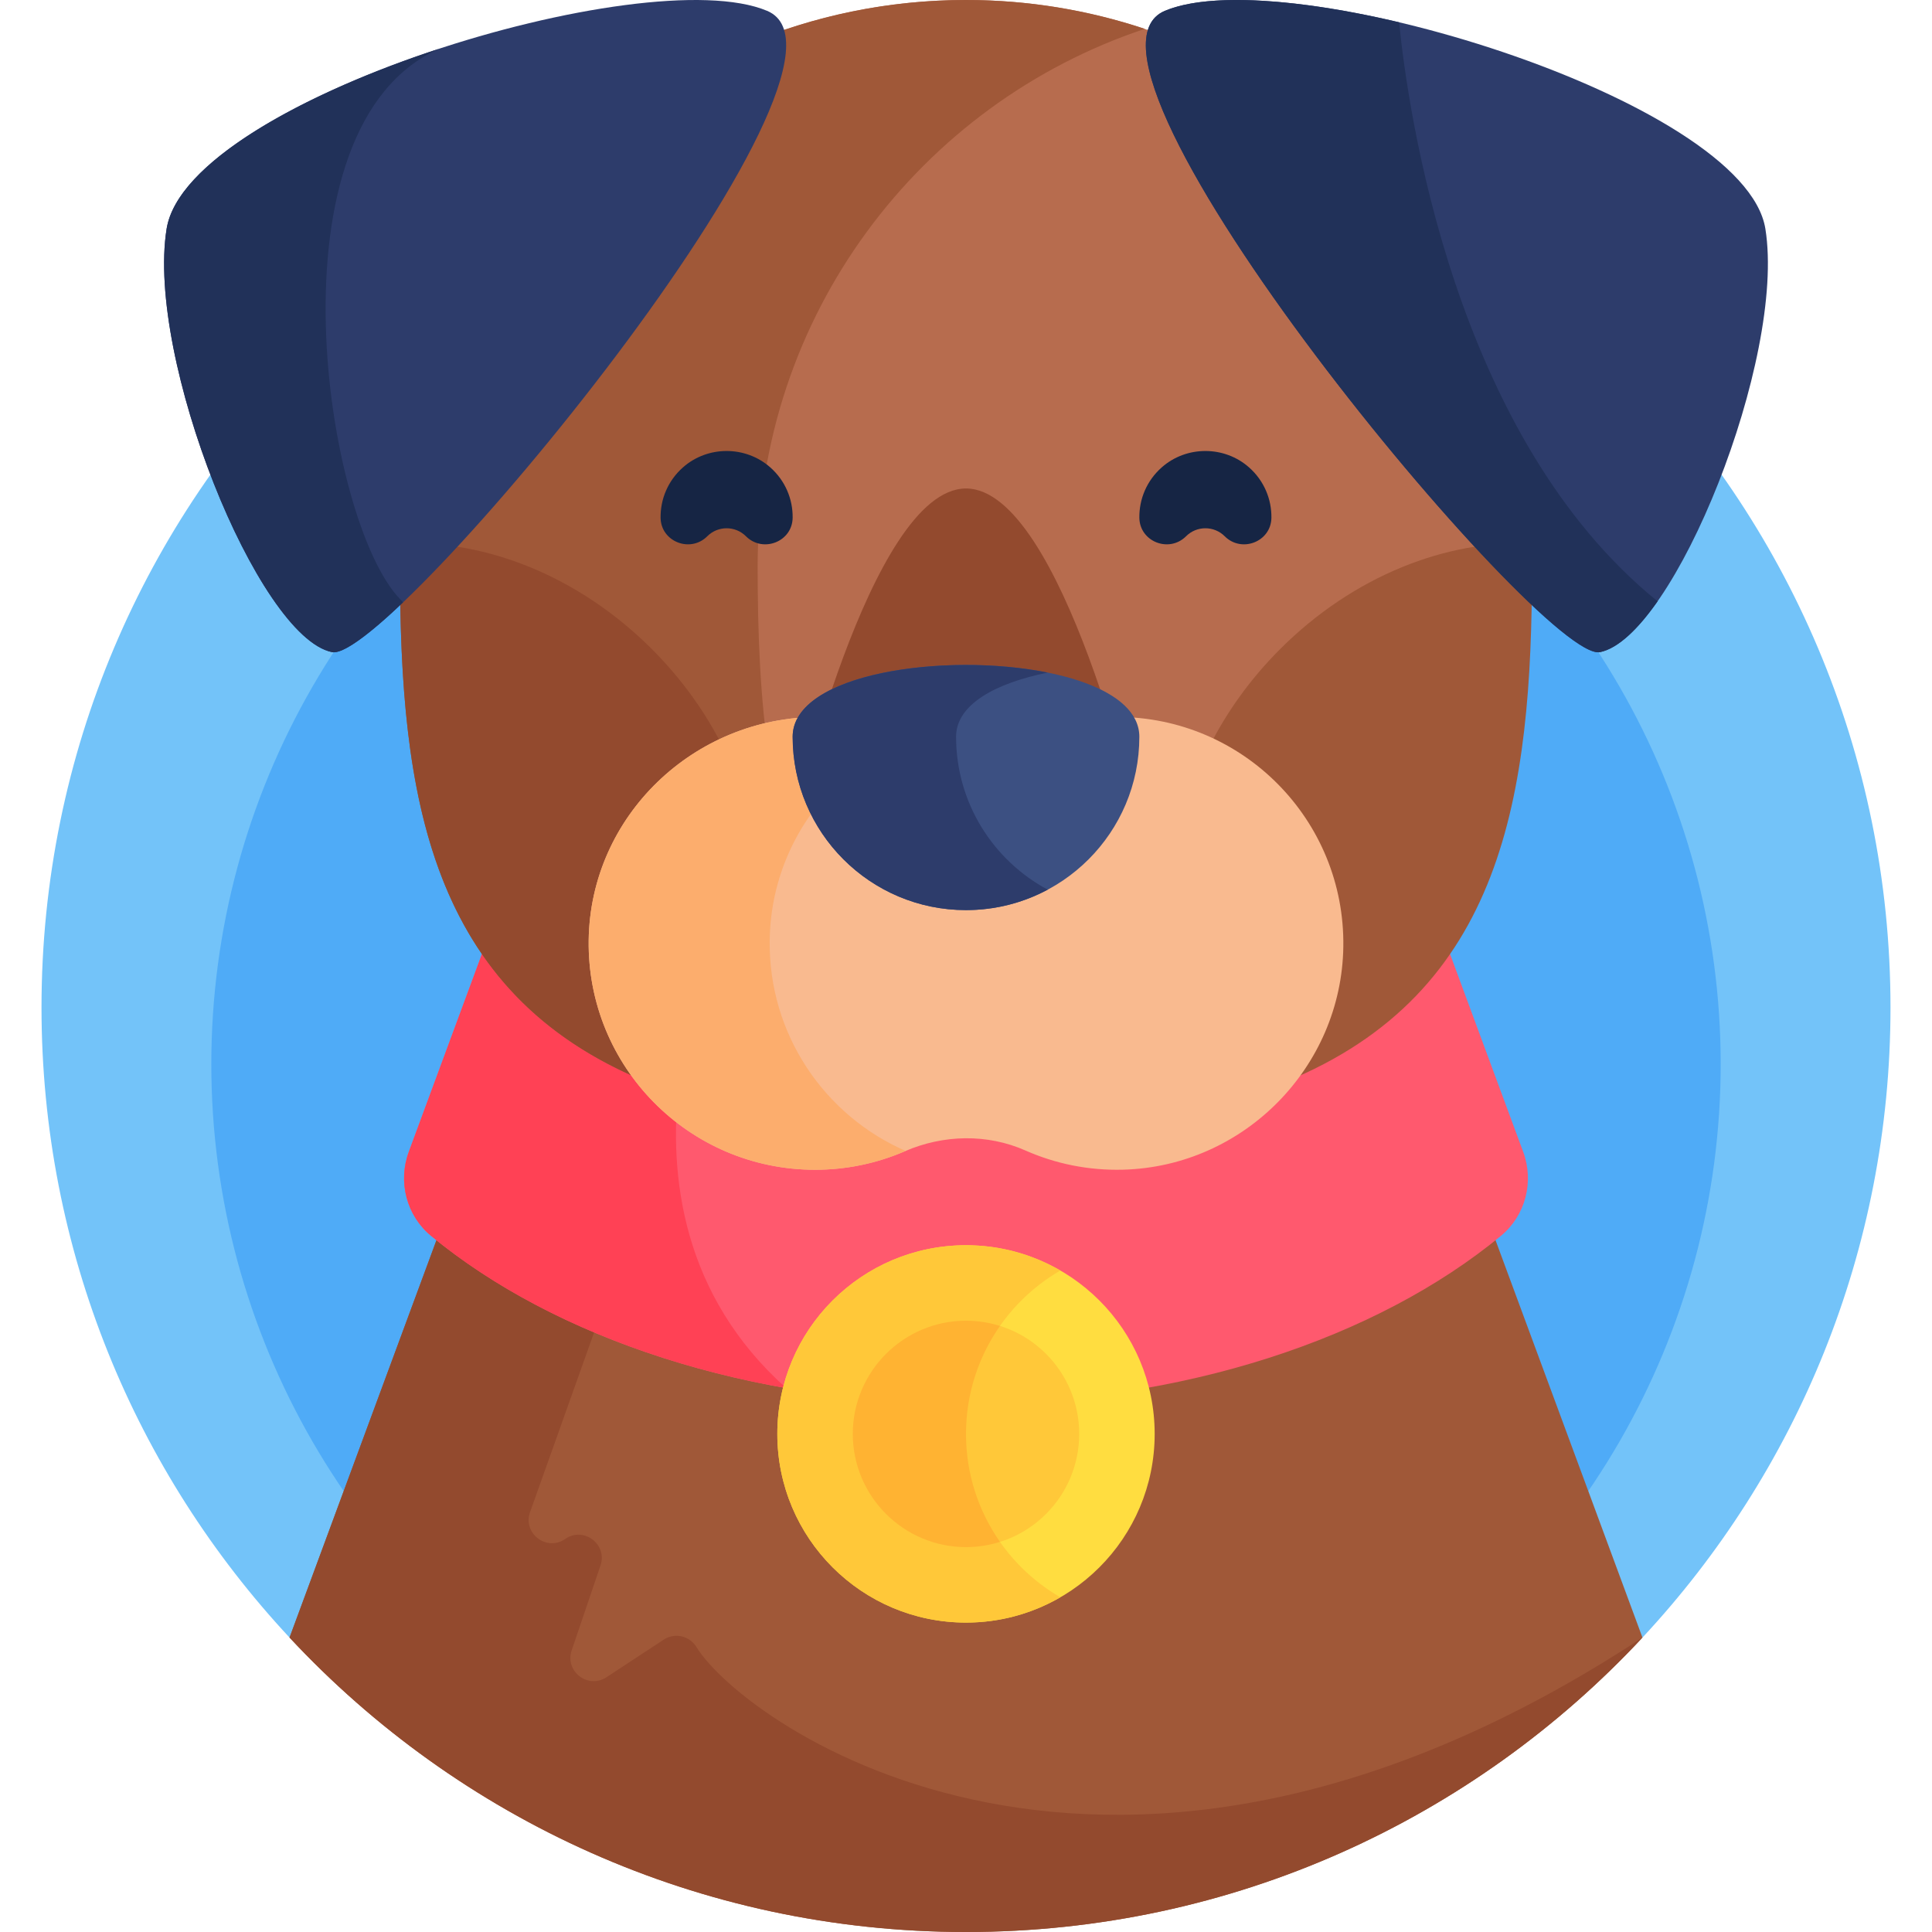
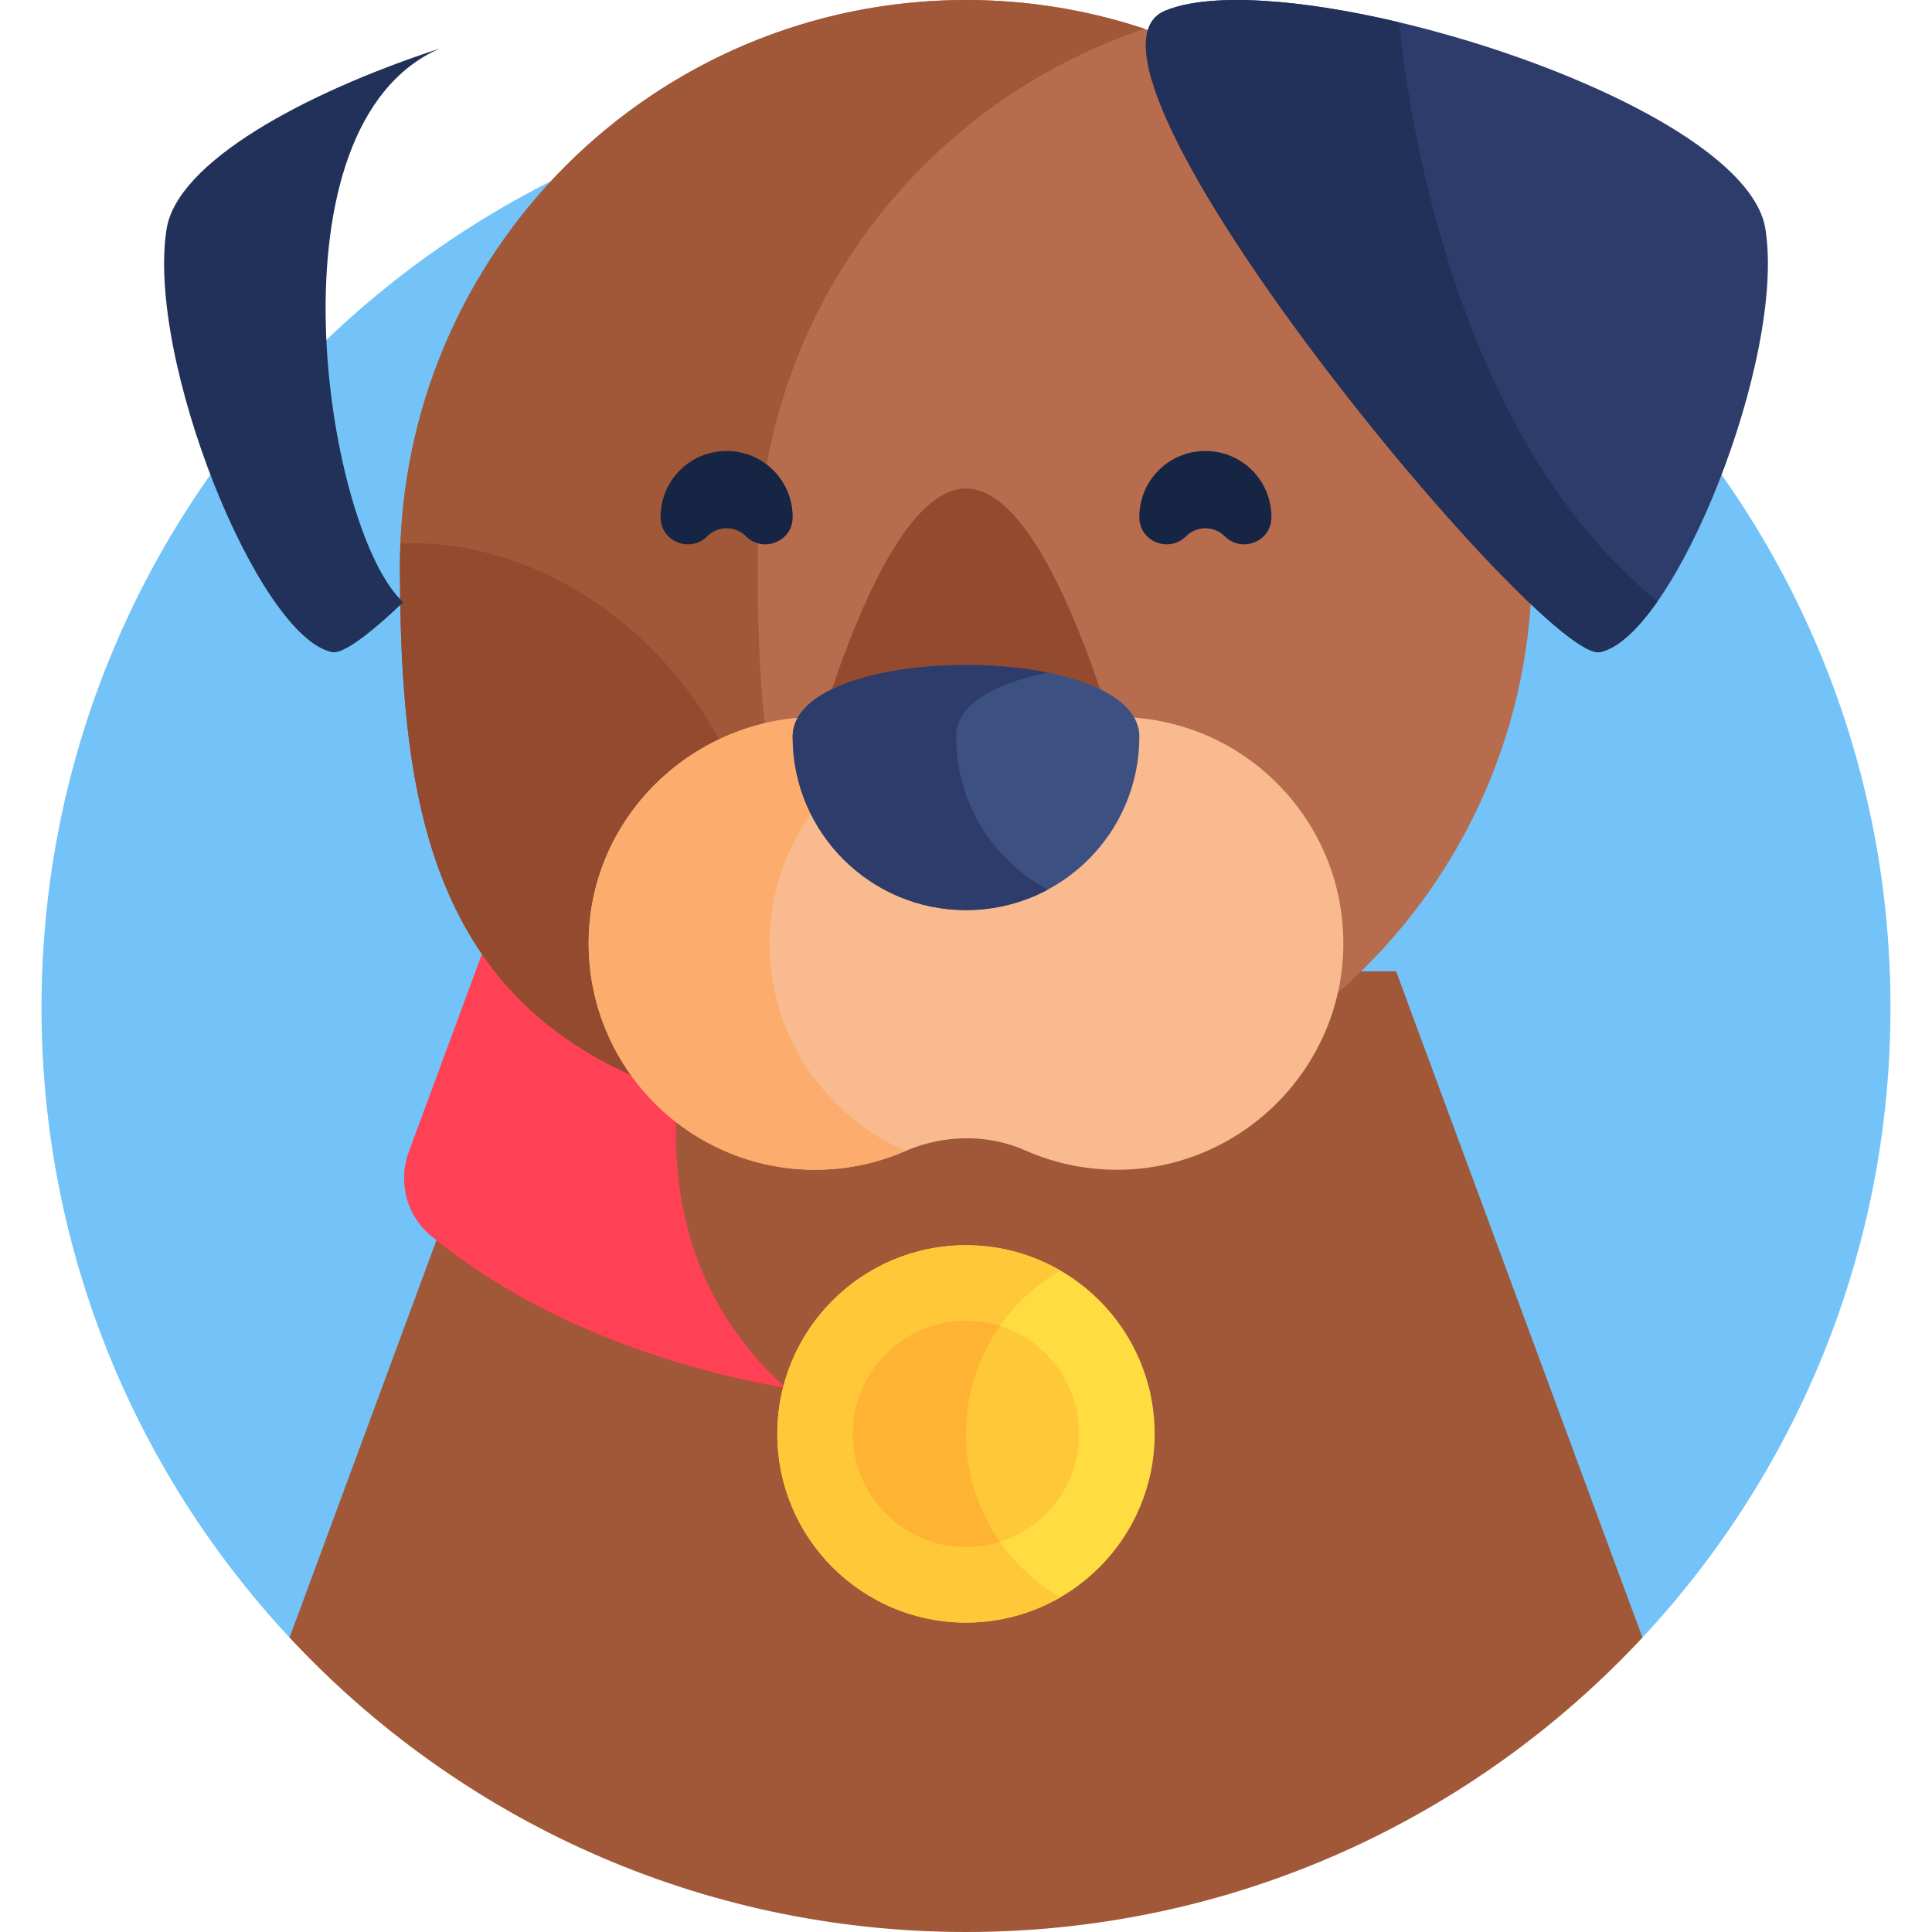
<svg xmlns="http://www.w3.org/2000/svg" enable-background="new 0 0 512 512" height="512" viewBox="0 0 512 512" width="512">
  <path d="m435.246 433.997c40.787-43.76 65.754-102.458 65.754-166.997 0-135.31-109.69-245-245-245s-245 109.69-245 245c0 64.539 24.967 123.237 65.754 166.997z" fill="#73c3f9" />
-   <circle cx="256" cy="282" fill="#4fabf7" r="200" />
  <path d="m142.02 257.402-65.288 176.57c44.726 47.999 108.485 78.028 179.268 78.028s134.542-30.029 179.268-78.028l-65.288-176.57z" fill="#a05838" />
-   <path d="m184.529 436.434c-1.822-2.954-5.713-3.825-8.616-1.921l-15.208 9.977c-4.894 3.21-11.083-1.579-9.203-7.122l7.634-22.505c1.908-5.625-4.474-10.422-9.347-7.025-4.912 3.425-11.326-1.473-9.316-7.114l51.068-143.322h-49.521l-65.288 176.57c44.726 47.999 108.485 78.028 179.268 78.028s134.542-30.029 179.268-78.028c-141.077 92.688-237.976 23.156-250.739 2.462z" fill="#934a2e" />
-   <path d="m131.573 242.402-23.241 62.854c-2.927 7.916-.622 16.878 5.889 22.248 32.79 27.043 84.099 44.454 141.778 44.454s108.988-17.411 141.778-44.454c6.511-5.37 8.816-14.332 5.889-22.248l-23.241-62.854z" fill="#ff596e" />
  <path d="m131.573 242.402-23.241 62.854c-2.927 7.916-.622 16.878 5.889 22.248 23.407 19.304 56.254 33.695 94.116 40.353-54.696-49.012-15.776-125.455-15.776-125.455z" fill="#ff4155" />
  <circle cx="256" cy="150" fill="#b76c4e" r="150" />
  <path d="m200.784 150c0-66.28 42.992-122.513 102.608-142.352-14.897-4.957-30.83-7.648-47.392-7.648-82.843 0-150 67.157-150 150s14.11 150 150 150c17.816 0 33.52-1.165 47.392-3.358-91.936-14.532-102.608-74.661-102.608-146.642z" fill="#a05838" />
-   <path d="m339.26 172.002c-32.262 32.262-37.452 79.381-11.591 105.242 3.857 3.857 8.195 7.008 12.879 9.497 57.844-23.538 65.452-75.911 65.452-136.741 0-1.99-.051-3.969-.128-5.94-22.331-1.095-47.167 8.498-66.612 27.942z" fill="#a05838" />
  <path d="m172.74 172.002c32.262 32.262 37.452 79.381 11.591 105.242-3.857 3.857-8.195 7.008-12.879 9.497-57.844-23.538-65.452-75.911-65.452-136.741 0-1.99.051-3.969.128-5.94 22.331-1.095 47.167 8.498 66.612 27.942z" fill="#934a2e" />
  <path d="m256 129.454c-25.477 0-45.938 89.374-45.938 89.374h91.877c-.001 0-20.462-89.374-45.939-89.374z" fill="#934a2e" />
  <path d="m296 190h-79.106c-32.975 0-60.461 26.231-60.889 59.203-.434 33.502 26.593 60.797 59.995 60.797 8.451 0 16.492-1.749 23.784-4.904 10.212-4.418 21.807-4.699 31.982-.197 7.894 3.493 16.681 5.333 25.927 5.078 31.925-.88 57.82-27.12 58.3-59.054.504-33.56-26.549-60.923-59.993-60.923z" fill="#f9ba8f" />
  <path d="m203.977 249.203c.428-32.972 27.914-59.203 60.889-59.203h-47.972c-32.975 0-60.462 26.231-60.889 59.203-.434 33.502 26.593 60.797 59.995 60.797 8.451 0 16.492-1.749 23.784-4.904.071-.031.144-.057.216-.087-21.432-9.353-36.347-30.853-36.023-55.806z" fill="#fcad6d" />
  <path d="m301.938 195.252c0 25.371-20.567 45.938-45.938 45.938s-45.938-20.567-45.938-45.938 91.876-25.371 91.876 0z" fill="#3c5082" />
  <g fill="#2d3c6b">
    <path d="m253.373 195.248c0-8.551 10.443-14.216 24.283-17.003-27.22-5.481-67.594.183-67.594 17.003 0 25.371 20.567 45.938 45.938 45.938 7.832 0 15.203-1.965 21.656-5.421-14.451-7.739-24.283-22.977-24.283-40.517z" />
    <path d="m308.71 2.87c32.29-13.56 153.648 23.478 159.136 57.779 5.488 34.302-24.176 108.124-43.829 112.171-15.107 3.111-147.596-156.39-115.307-169.95z" />
-     <path d="m203.29 2.87c-32.29-13.56-153.648 23.478-159.137 57.779s24.176 108.124 43.83 112.171c15.107 3.111 147.596-156.39 115.307-169.95z" />
  </g>
  <path d="m336.937 137.207c.06-4.893-1.92-9.806-5.938-13.354-6.545-5.78-16.576-5.78-23.121 0-4.019 3.549-5.998 8.462-5.938 13.354.078 6.354 7.881 9.403 12.374 4.91 2.831-2.83 7.42-2.83 10.25 0 4.492 4.493 12.295 1.443 12.373-4.91z" fill="#162544" />
  <path d="m175.063 137.207c-.06-4.893 1.92-9.806 5.938-13.354 6.545-5.78 16.576-5.78 23.121 0 4.019 3.549 5.998 8.462 5.938 13.354-.078 6.354-7.881 9.403-12.374 4.91-2.83-2.83-7.42-2.83-10.25 0-4.492 4.493-12.295 1.443-12.373-4.91z" fill="#162544" />
  <path d="m116.492 12.875c-36.164 11.836-69.521 30.165-72.338 47.774-5.489 34.302 24.175 108.124 43.829 112.171 2.812.579 9.694-4.479 18.821-13.18-.233-.283-.473-.564-.738-.835-19.869-20.363-36.211-125.435 10.426-145.93z" fill="#213159" />
  <path d="m370.777 5.907c-25.962-6.139-50.116-8.056-62.066-3.038-32.29 13.56 100.2 173.061 115.307 169.951 4.717-.971 10.011-5.97 15.257-13.469-54.058-43.709-66.172-130.159-68.498-153.444z" fill="#213159" />
  <circle cx="256" cy="380" fill="#ffdd40" r="50" />
  <path d="m256 380c0-18.504 10.059-34.648 25-43.294-7.356-4.257-15.89-6.706-25-6.706-27.614 0-50 22.386-50 50s22.386 50 50 50c9.11 0 17.644-2.449 25-6.706-14.941-8.646-25-24.79-25-43.294z" fill="#ffc839" />
  <circle cx="256" cy="380" fill="#ffc839" r="30" />
  <path d="m265.01 408.615c-5.674-8.105-9.01-17.968-9.01-28.615s3.336-20.51 9.01-28.615c-2.846-.898-5.872-1.385-9.01-1.385-16.542 0-30 13.458-30 30s13.458 30 30 30c3.138 0 6.165-.487 9.01-1.385z" fill="#ffb332" />
</svg>